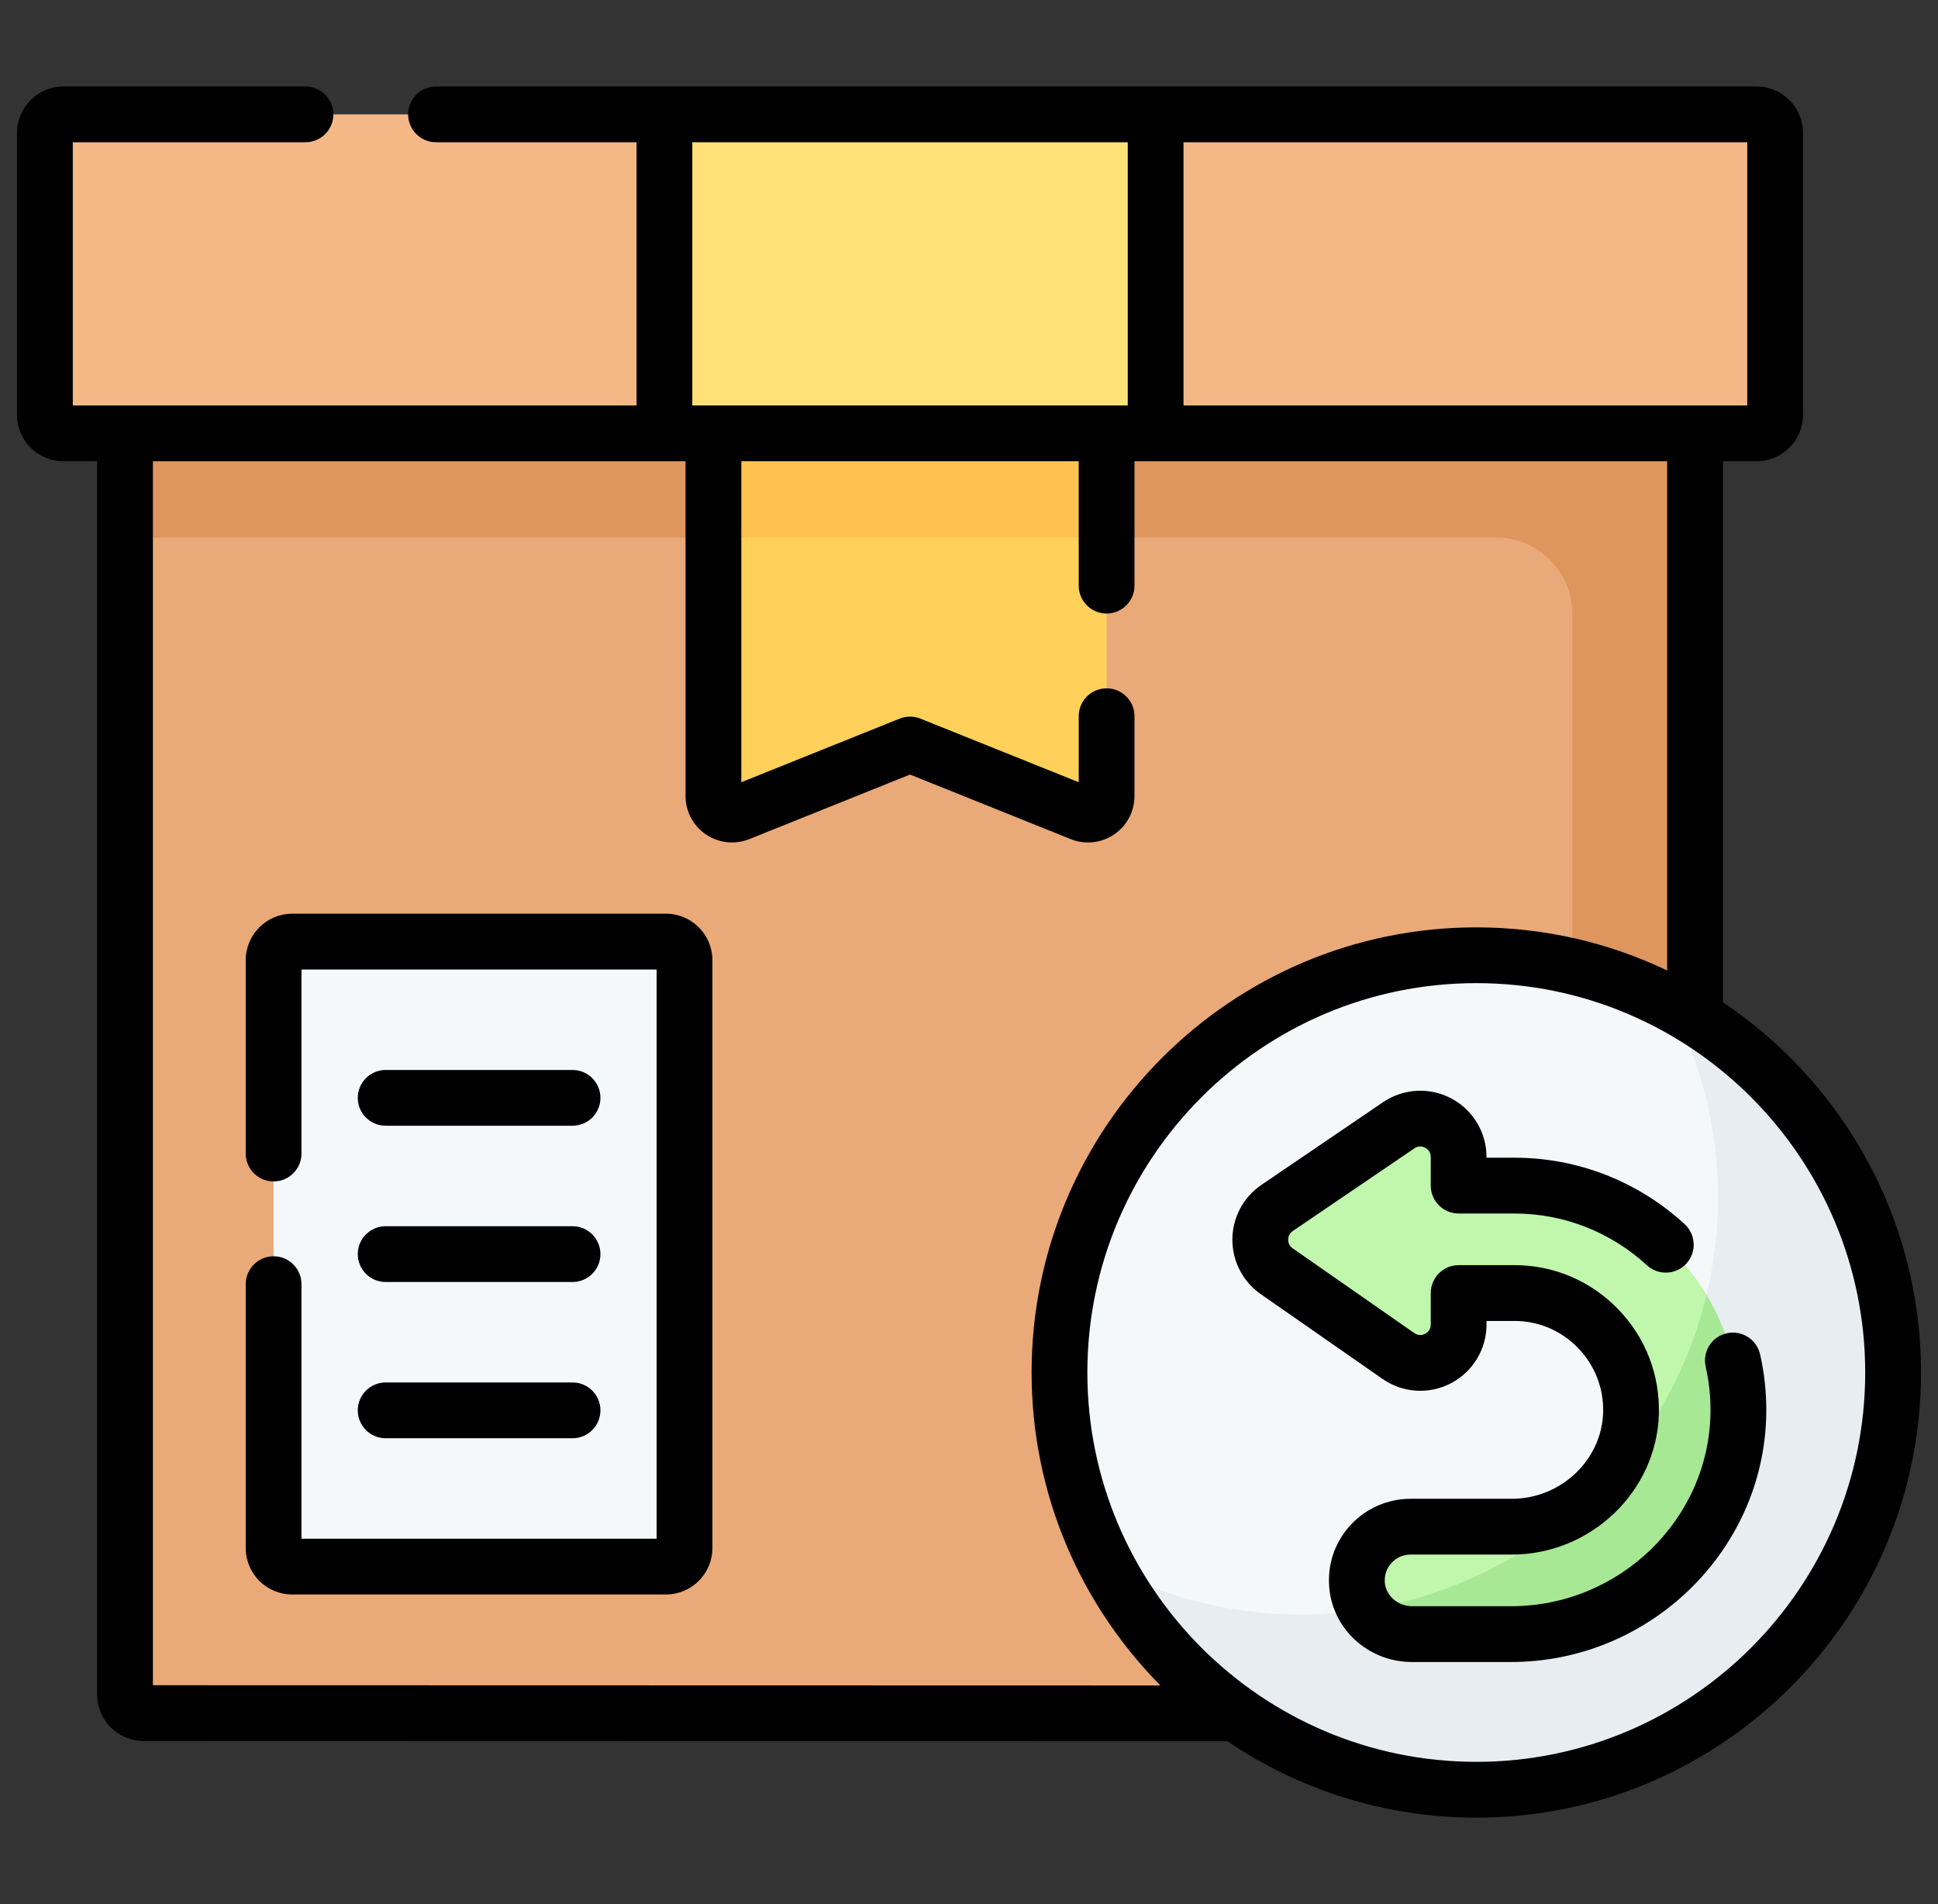
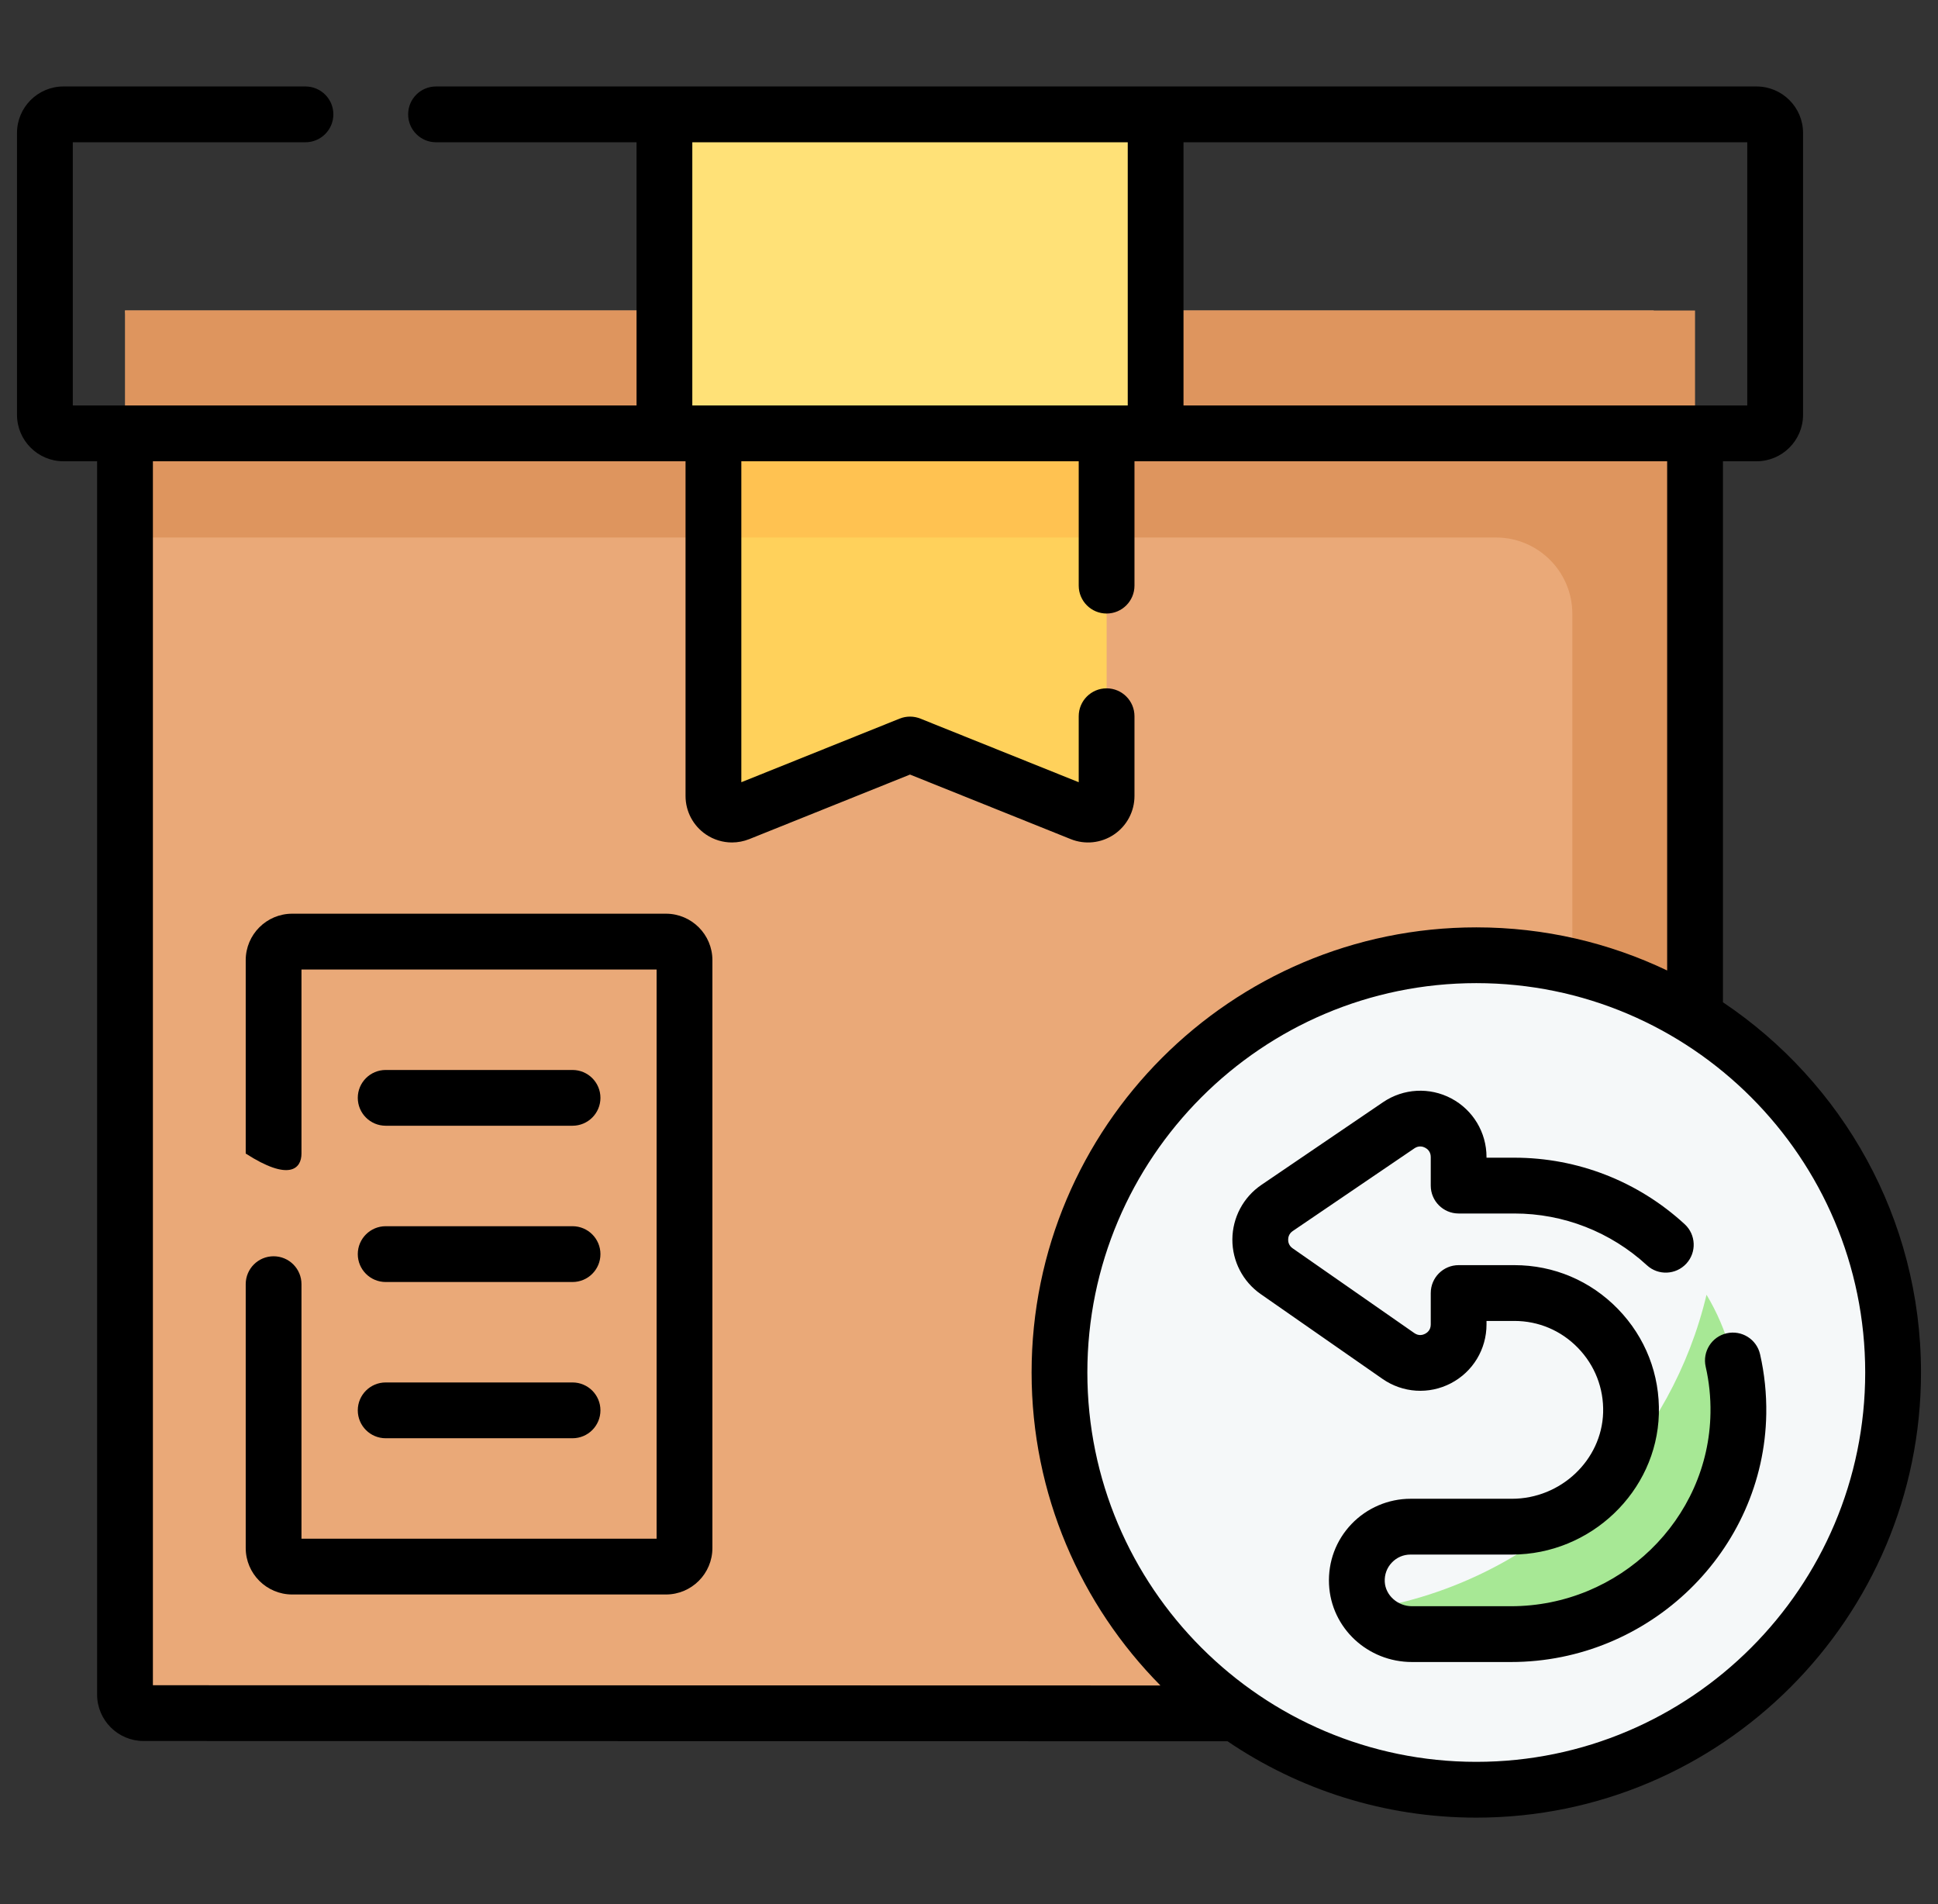
<svg xmlns="http://www.w3.org/2000/svg" width="57" height="56" viewBox="0 0 57 56" fill="none">
  <rect x="0" y="0" width="57" height="56" fill="#333333" stroke="none" />
  <g clip-path="url(#clip0_4617_9624)">
    <path d="M3.676 9.132L4.292 13.639L3.676 15.808V49.836C3.676 50.138 3.92 50.383 4.222 50.383L46.245 50.394L48.145 49.888C48.447 49.888 48.692 49.643 48.692 49.341L48.639 9.132H3.676Z" fill="#EAA978" />
    <path d="M49.854 9.132V49.848C49.854 50.15 49.609 50.395 49.308 50.395L46.245 50.394V18.052C46.245 16.813 45.239 15.808 44 15.808H3.676V9.132H49.854Z" fill="#DE955E" />
    <path d="M31.798 23.917L26.97 21.977C26.839 21.925 26.693 21.925 26.562 21.977L21.734 23.917C21.375 24.061 20.984 23.797 20.984 23.41V15.808L22.02 11.651H31.655L32.548 15.808V23.409C32.548 23.797 32.157 24.061 31.798 23.917Z" fill="#FFD15B" />
    <path d="M20.984 11.651H32.547V15.808H20.984V11.651Z" fill="#FFC251" />
-     <path d="M51.664 12.745H33.989L26.765 10.985L19.542 12.745H1.867C1.565 12.745 1.32 12.501 1.32 12.199V3.91C1.32 3.608 1.565 3.363 1.867 3.363H19.542L26.765 5.241L33.989 3.363H51.664C51.966 3.363 52.21 3.608 52.21 3.91V12.199C52.211 12.501 51.966 12.745 51.664 12.745Z" fill="#F4B887" />
    <path d="M19.543 3.363H33.99V12.745H19.543V3.363Z" fill="#FFE177" />
-     <path d="M19.586 46.074H8.593C8.292 46.074 8.047 45.83 8.047 45.528V28.239C8.047 27.937 8.292 27.692 8.593 27.692H19.586C19.888 27.692 20.133 27.937 20.133 28.239V45.528C20.133 45.83 19.888 46.074 19.586 46.074Z" fill="#F5F8F9" />
    <path d="M31.16 40.365C31.16 42.429 31.67 44.373 32.569 46.08C35.854 49.649 38.844 51.997 43.553 51.997C50.324 51.997 54.959 47.142 54.959 40.365C54.959 35.647 52.668 32.048 49.117 29.498C47.414 28.602 45.476 28.094 43.419 28.094C36.649 28.094 31.16 33.588 31.16 40.365Z" fill="#F5F8F9" />
-     <path d="M55.68 40.364C55.68 47.142 50.192 52.636 43.421 52.636C38.712 52.636 34.622 49.978 32.57 46.079C34.273 46.977 36.212 47.485 38.27 47.485C45.04 47.485 50.529 41.991 50.529 35.214C50.529 33.15 50.02 31.205 49.119 29.498C53.02 31.55 55.68 35.646 55.68 40.364Z" fill="#E8EDF2" />
-     <path d="M50.74 41.579C50.685 45.198 48.131 47.797 44.516 47.797H41.607C41.046 47.797 40.609 47.779 40.168 47.339C40.016 47.113 39.922 46.846 39.908 46.556C39.865 45.649 40.588 44.899 41.485 44.899H44.468C46.336 44.899 47.916 43.435 47.97 41.566C48.027 39.625 46.467 38.029 44.541 38.029H43.12C42.999 38.029 42.901 38.127 42.901 38.248V38.953C42.901 39.865 41.876 40.4 41.129 39.879L37.55 37.387C36.901 36.934 36.906 35.971 37.561 35.526L41.139 33.094C41.888 32.585 42.901 33.122 42.901 34.027V34.65C42.901 34.771 42.999 34.869 43.12 34.869H44.541C46.938 34.869 49.039 36.157 50.192 38.079C50.631 39.26 50.76 40.303 50.74 41.579Z" fill="#C0F7AD" />
    <path d="M51.128 41.568C51.073 45.186 48.056 48.06 44.441 48.06H41.532C40.971 48.06 40.461 47.775 40.168 47.339C42.749 46.937 45.064 45.73 46.846 43.981C46.942 43.889 47.035 43.795 47.126 43.699C47.127 43.697 47.13 43.694 47.131 43.693C48.605 42.151 49.681 40.224 50.192 38.079C50.804 39.097 51.148 40.293 51.128 41.568Z" fill="#A7E895" />
    <path d="M50.675 29.477V13.566H51.663C52.417 13.566 53.031 12.953 53.031 12.199V3.91C53.031 3.156 52.417 2.543 51.663 2.543H12.824C12.371 2.543 12.004 2.91 12.004 3.363C12.004 3.816 12.371 4.184 12.824 4.184H18.722V11.925H2.141V4.184H8.984C9.437 4.184 9.805 3.816 9.805 3.363C9.805 2.91 9.437 2.543 8.984 2.543H1.867C1.113 2.543 0.5 3.156 0.5 3.91V12.199C0.5 12.953 1.113 13.566 1.867 13.566H2.856V49.836C2.856 50.59 3.469 51.203 4.222 51.203L36.081 51.211H36.081C36.088 51.211 36.095 51.211 36.102 51.21C38.192 52.628 40.712 53.457 43.421 53.457C50.633 53.457 56.5 47.584 56.5 40.365C56.5 35.83 54.184 31.828 50.675 29.477ZM51.39 11.925H34.809V4.184H51.39V11.925ZM20.362 4.184H33.169V11.925H20.362V4.184ZM4.497 13.566H20.163V23.41C20.163 23.865 20.388 24.288 20.765 24.543C20.995 24.698 21.261 24.777 21.529 24.777C21.701 24.777 21.874 24.744 22.039 24.678L26.765 22.78L31.491 24.678C31.913 24.848 32.389 24.797 32.765 24.543C33.142 24.288 33.367 23.865 33.367 23.41V21.065C33.367 20.611 33 20.244 32.547 20.244C32.094 20.244 31.727 20.611 31.727 21.065V23.005L27.071 21.135C26.875 21.056 26.656 21.056 26.459 21.135L21.804 23.005V13.566H31.727V17.223C31.727 17.676 32.094 18.044 32.547 18.044C33 18.044 33.367 17.676 33.367 17.223V13.566H49.034V28.542C47.332 27.729 45.429 27.274 43.421 27.274C36.208 27.274 30.341 33.146 30.341 40.365C30.341 43.95 31.789 47.203 34.13 49.57L4.497 49.563V13.566ZM43.421 51.816C37.113 51.816 31.981 46.679 31.981 40.365C31.981 34.051 37.113 28.914 43.421 28.914C49.728 28.914 54.859 34.051 54.859 40.365C54.859 46.679 49.728 51.816 43.421 51.816Z" fill="black" />
    <path d="M51.767 39.83C51.667 39.388 51.227 39.112 50.785 39.212C50.344 39.312 50.067 39.752 50.167 40.194C50.268 40.636 50.316 41.094 50.308 41.555C50.26 44.69 47.628 47.239 44.441 47.239H41.529C41.106 47.239 40.747 46.916 40.728 46.518C40.718 46.306 40.792 46.106 40.937 45.955C41.081 45.803 41.276 45.72 41.484 45.72H44.468C46.785 45.72 48.724 43.868 48.79 41.59C48.824 40.429 48.396 39.331 47.587 38.498C46.779 37.666 45.697 37.208 44.541 37.208H42.901C42.448 37.208 42.081 37.575 42.081 38.029V38.953C42.081 39.117 41.977 39.195 41.915 39.227C41.853 39.259 41.731 39.299 41.599 39.207L38.019 36.713C37.903 36.633 37.886 36.519 37.887 36.459C37.887 36.398 37.905 36.284 38.022 36.205L41.601 33.772C41.734 33.682 41.856 33.723 41.917 33.755C41.978 33.787 42.081 33.866 42.081 34.028V34.869C42.081 35.322 42.448 35.689 42.901 35.689H44.541C45.987 35.689 47.371 36.23 48.439 37.212C48.772 37.519 49.291 37.496 49.598 37.163C49.905 36.83 49.883 36.311 49.55 36.004C48.179 34.743 46.4 34.048 44.541 34.048H43.721V34.028C43.721 33.304 43.324 32.644 42.685 32.305C42.046 31.967 41.278 32.009 40.679 32.415L37.1 34.848C36.569 35.209 36.25 35.808 36.246 36.45C36.243 37.092 36.555 37.694 37.081 38.06L40.661 40.553C41.258 40.969 42.029 41.018 42.674 40.682C43.32 40.345 43.721 39.682 43.721 38.953V38.849H44.541C45.25 38.849 45.914 39.13 46.41 39.641C46.908 40.154 47.171 40.829 47.151 41.543C47.11 42.942 45.906 44.079 44.468 44.079H41.485C40.833 44.079 40.201 44.35 39.75 44.822C39.293 45.301 39.058 45.931 39.089 46.596C39.15 47.877 40.222 48.88 41.53 48.88H44.441C48.519 48.88 51.886 45.605 51.949 41.581C51.958 40.99 51.897 40.4 51.767 39.83Z" fill="black" />
-     <path d="M19.586 26.872H8.594C7.84 26.872 7.227 27.485 7.227 28.239V33.926C7.227 34.379 7.594 34.746 8.047 34.746C8.5 34.746 8.867 34.379 8.867 33.926V28.513H19.312V45.254H8.867V37.767C8.867 37.314 8.5 36.947 8.047 36.947C7.594 36.947 7.227 37.314 7.227 37.767V45.527C7.227 46.281 7.84 46.894 8.594 46.894H19.586C20.34 46.894 20.953 46.281 20.953 45.527V28.239C20.953 27.485 20.34 26.872 19.586 26.872Z" fill="black" />
+     <path d="M19.586 26.872H8.594C7.84 26.872 7.227 27.485 7.227 28.239V33.926C8.5 34.746 8.867 34.379 8.867 33.926V28.513H19.312V45.254H8.867V37.767C8.867 37.314 8.5 36.947 8.047 36.947C7.594 36.947 7.227 37.314 7.227 37.767V45.527C7.227 46.281 7.84 46.894 8.594 46.894H19.586C20.34 46.894 20.953 46.281 20.953 45.527V28.239C20.953 27.485 20.34 26.872 19.586 26.872Z" fill="black" />
    <path d="M11.344 33.108H16.839C17.292 33.108 17.66 32.741 17.66 32.288C17.66 31.835 17.292 31.468 16.839 31.468H11.344C10.891 31.468 10.523 31.835 10.523 32.288C10.523 32.741 10.891 33.108 11.344 33.108Z" fill="black" />
    <path d="M11.344 37.704H16.839C17.292 37.704 17.66 37.337 17.66 36.884C17.66 36.431 17.292 36.063 16.839 36.063H11.344C10.891 36.063 10.523 36.431 10.523 36.884C10.523 37.337 10.891 37.704 11.344 37.704Z" fill="black" />
    <path d="M11.344 42.299H16.839C17.292 42.299 17.66 41.932 17.66 41.478C17.66 41.025 17.292 40.658 16.839 40.658H11.344C10.891 40.658 10.523 41.025 10.523 41.478C10.523 41.932 10.891 42.299 11.344 42.299Z" fill="black" />
  </g>
  <defs>
    <clipPath id="clip0_4617_9624">
      <rect width="56" height="56" fill="white" transform="translate(0.5)" />
    </clipPath>
  </defs>
</svg>